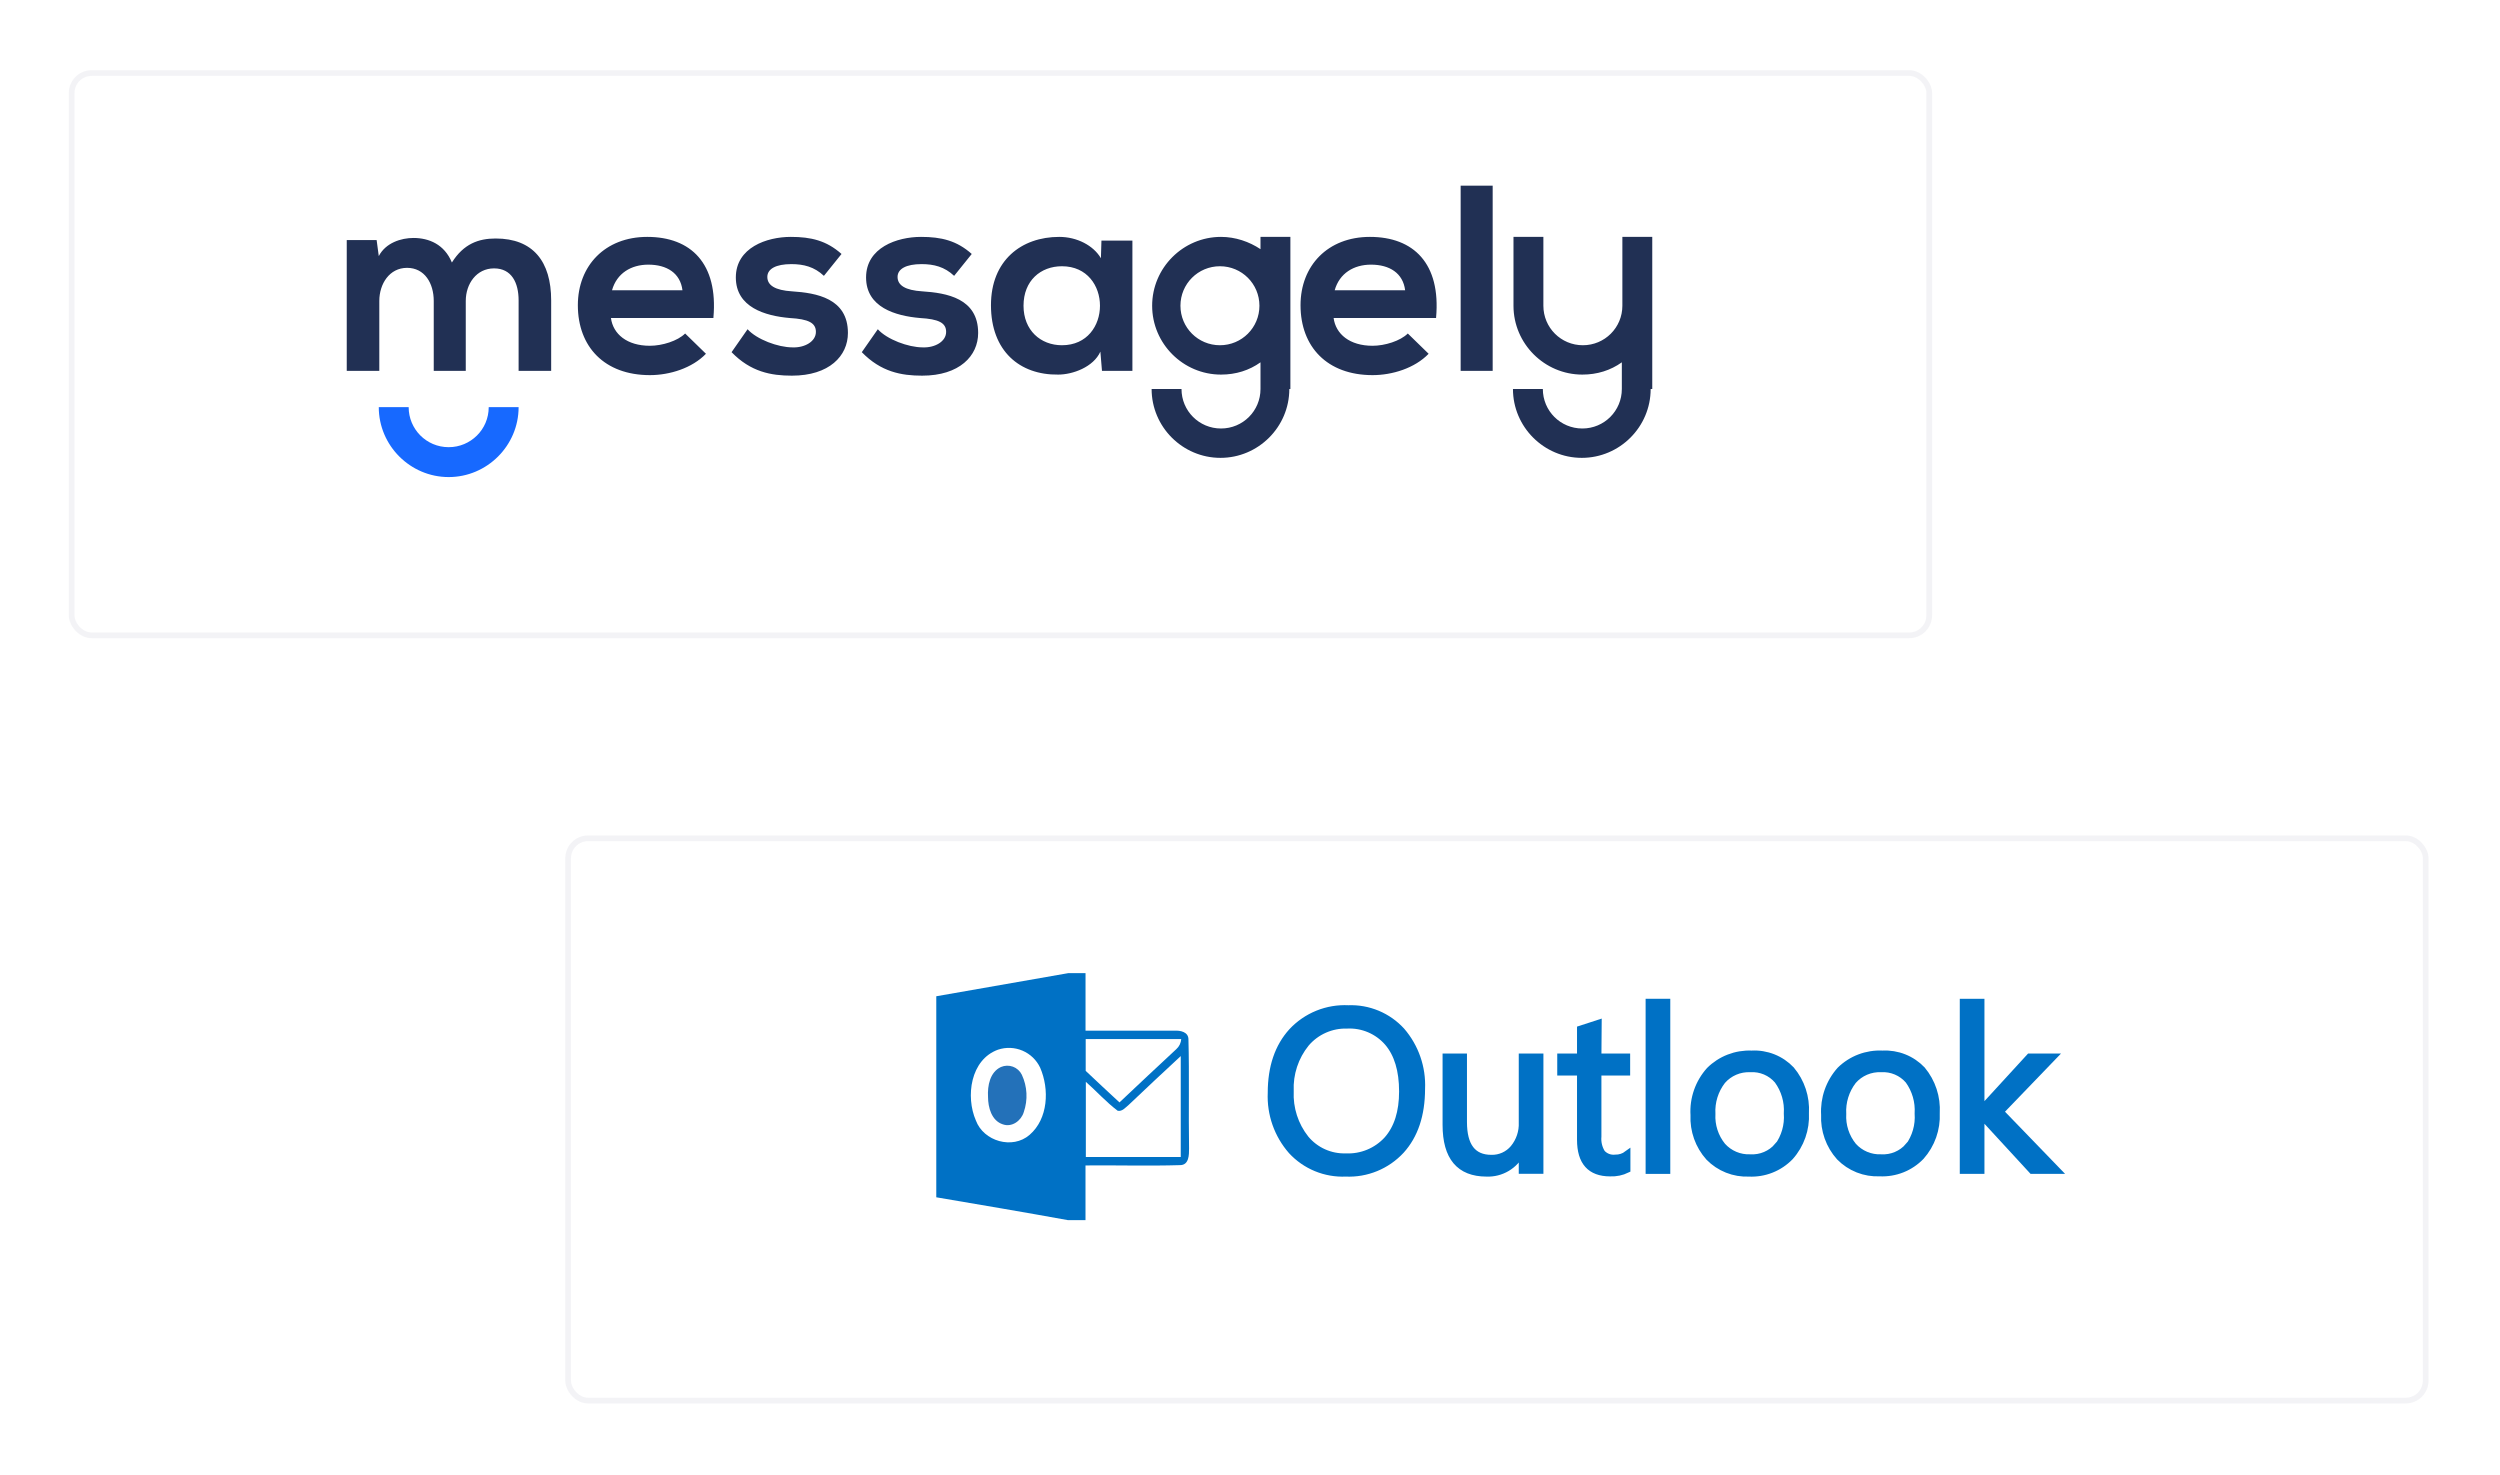
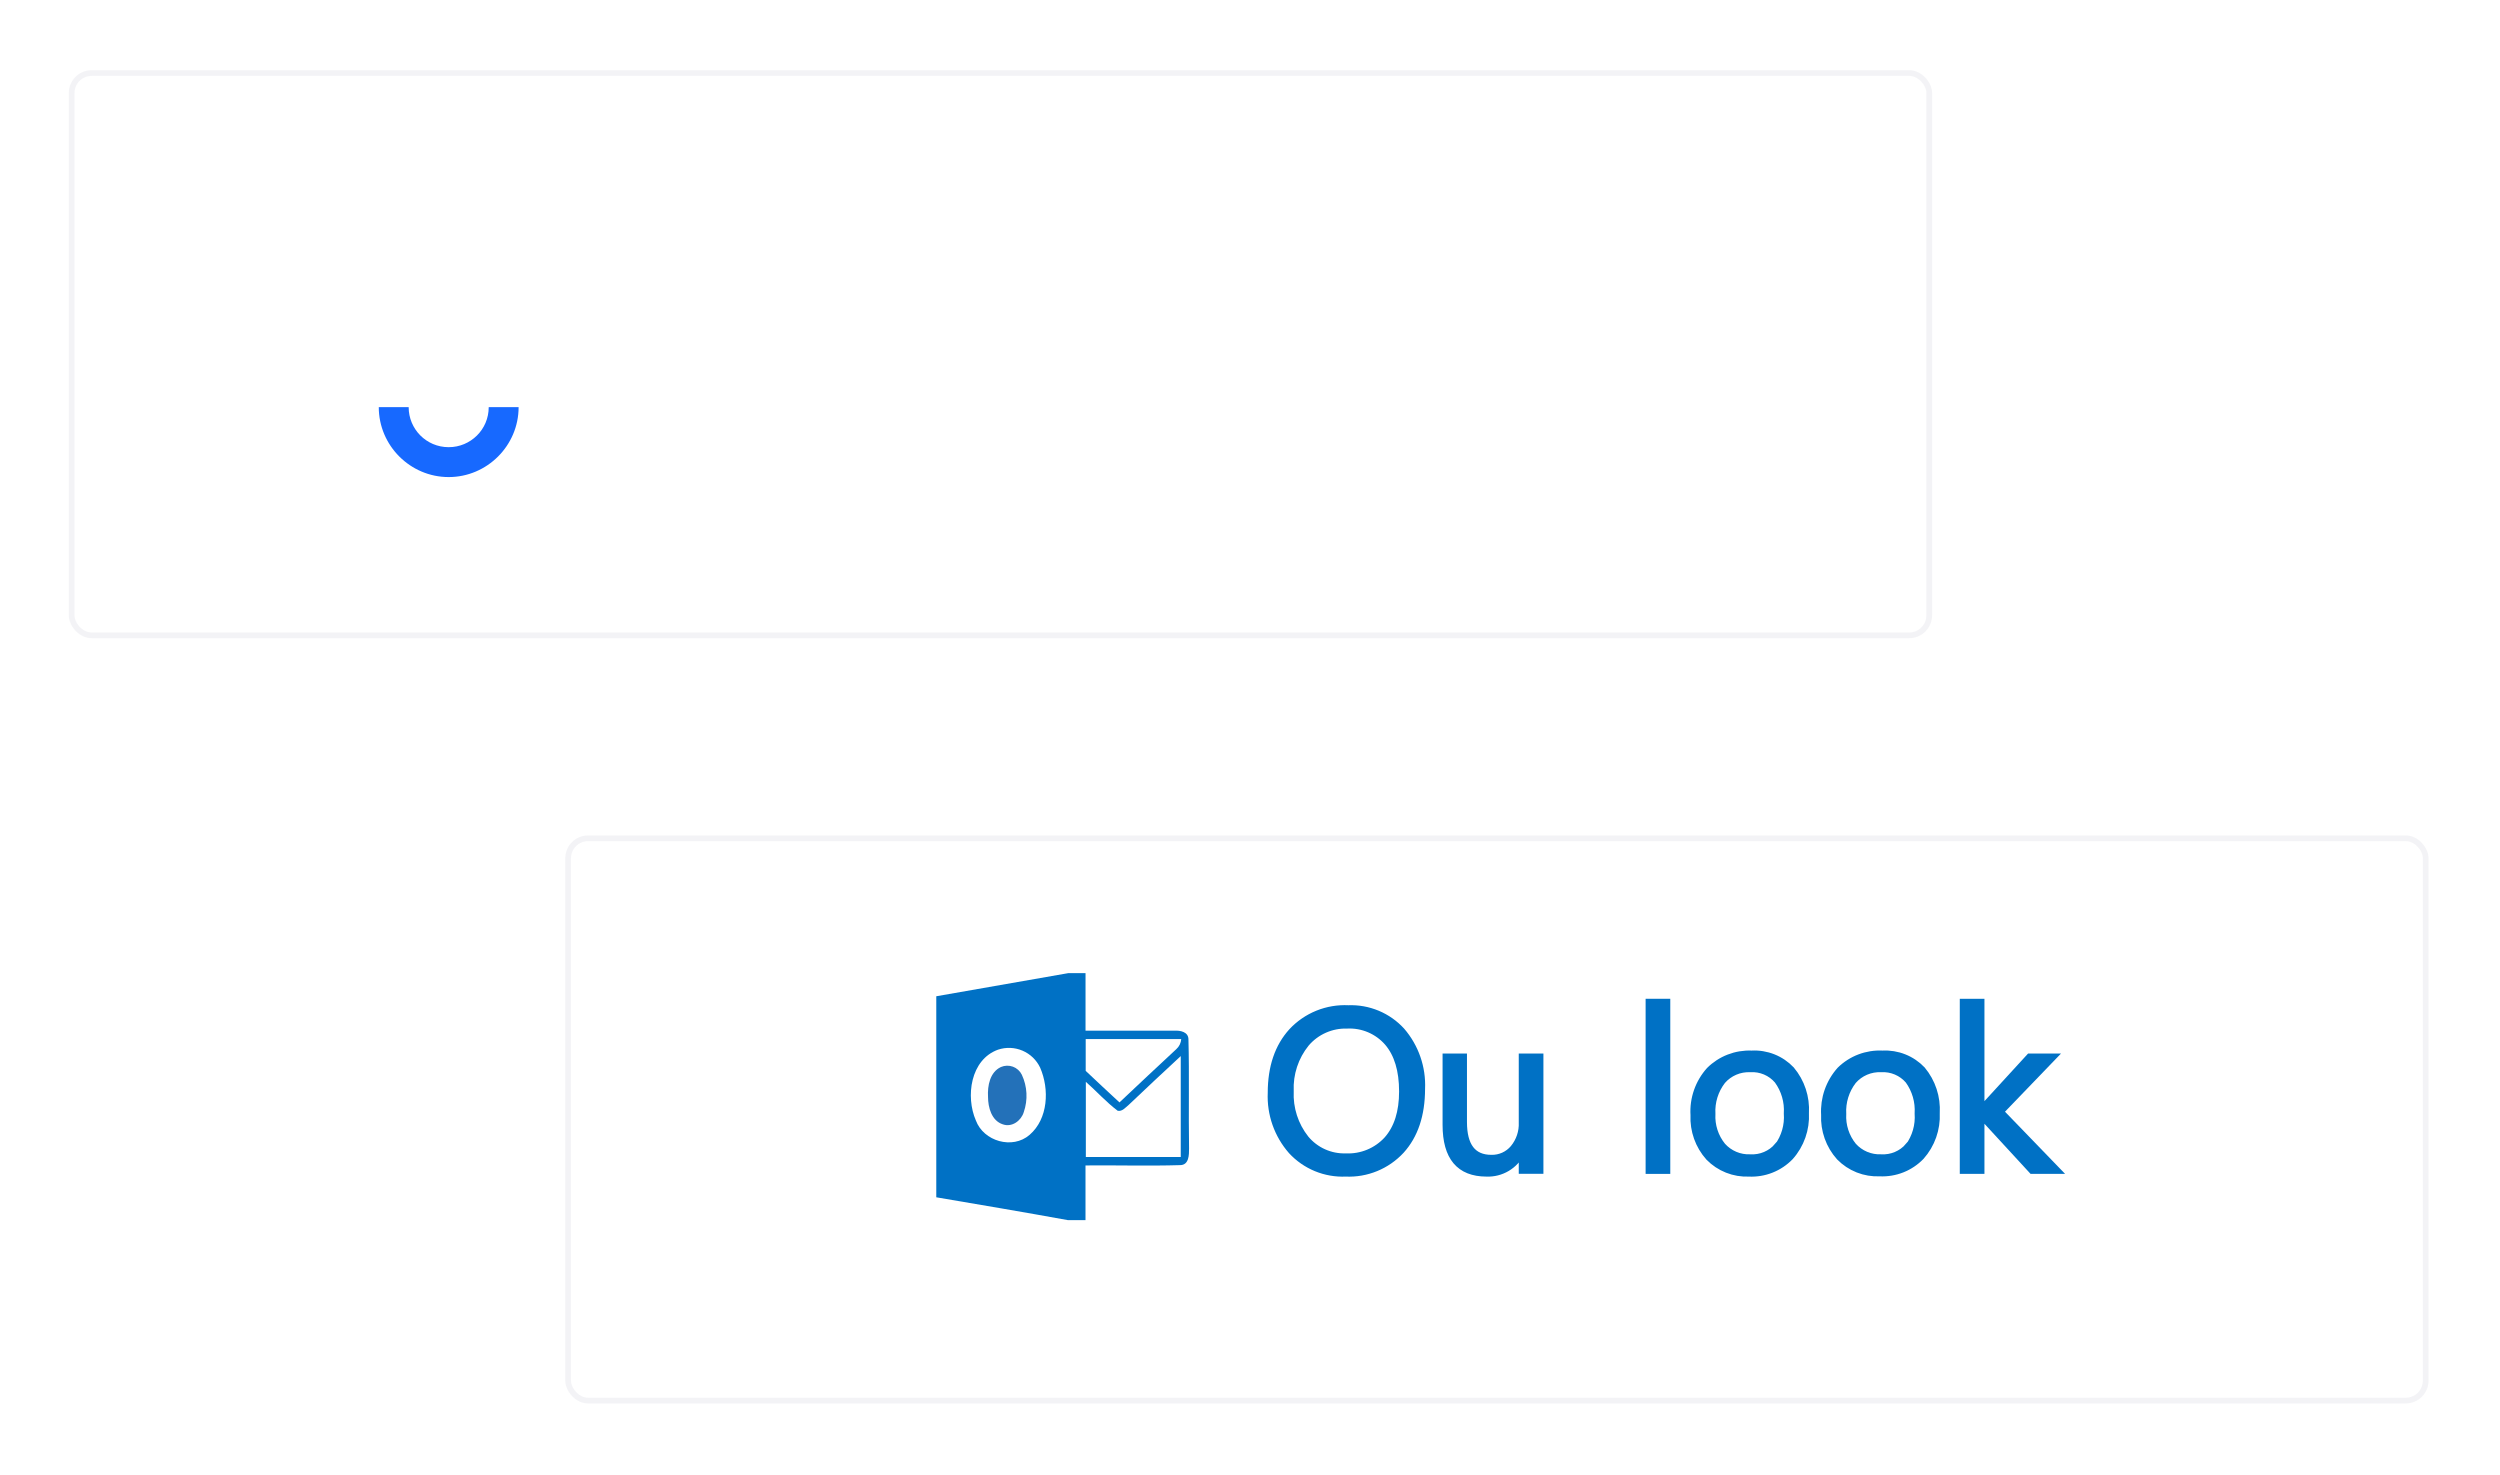
<svg xmlns="http://www.w3.org/2000/svg" width="505" height="298" viewBox="0 0 505 298" fill="none">
  <g filter="url(#filter0_d)">
    <rect x="13.9" y="9.567" width="376.38" height="114.734" rx="4.611" fill="white" />
    <rect x="14.477" y="10.144" width="375.227" height="113.582" rx="4.035" stroke="#D3D3DE" stroke-opacity="0.25" stroke-width="1.153" />
  </g>
-   <path fill-rule="evenodd" clip-rule="evenodd" d="M144.111 64.132C145.082 53.243 139.583 47.852 130.742 47.852C122.225 47.852 116.726 53.674 116.726 61.652C116.726 70.062 122.117 75.776 131.281 75.776C135.27 75.776 139.799 74.374 142.602 71.463L138.397 67.366C136.888 68.876 133.761 69.846 131.281 69.846C126.645 69.846 123.842 67.474 123.411 64.24H144.111V64.132ZM260.443 78.579C260.443 86.234 254.189 92.487 246.535 92.487C238.88 92.487 232.627 86.234 232.627 78.579H238.664C238.664 82.999 242.222 86.557 246.642 86.557C251.063 86.557 254.621 82.999 254.621 78.579V73.188C252.357 74.806 249.661 75.668 246.642 75.668C238.988 75.668 232.734 69.415 232.734 61.76C232.734 54.105 238.988 47.852 246.642 47.852C249.553 47.852 252.357 48.822 254.621 50.332V47.852H260.658V61.76V78.579H260.443ZM333.433 78.579C333.433 86.234 327.179 92.487 319.525 92.487C311.87 92.487 305.617 86.234 305.617 78.579H311.654C311.654 82.999 315.212 86.557 319.632 86.557C324.053 86.557 327.611 82.999 327.611 78.579V73.188C325.347 74.806 322.651 75.668 319.632 75.668C311.978 75.668 305.724 69.415 305.724 61.76V47.852H311.762V61.76C311.762 66.18 315.32 69.738 319.74 69.738C324.161 69.738 327.719 66.18 327.719 61.76V47.852H333.756V61.76V78.579H333.433ZM94.085 74.913V60.79C94.085 57.34 96.242 54.213 99.8 54.213C103.358 54.213 104.759 57.124 104.759 60.682V74.913H111.336V60.682C111.336 52.812 107.67 48.176 100.123 48.176C96.673 48.176 93.654 49.254 91.282 53.027C89.773 49.361 86.646 48.068 83.52 48.068C81.04 48.068 77.913 49.038 76.512 51.733L76.081 48.499H70.043V74.913H76.62V60.79C76.62 57.34 78.668 54.105 82.226 54.105C85.784 54.105 87.617 57.232 87.617 60.79V74.913H94.085ZM246.427 53.782C242.006 53.782 238.449 57.34 238.449 61.76C238.449 66.18 242.006 69.738 246.427 69.738C250.847 69.738 254.405 66.18 254.405 61.76C254.405 57.34 250.847 53.782 246.427 53.782ZM295.051 37.502V74.913H301.52V37.502H295.051ZM290.091 64.132C291.062 53.243 285.563 47.852 276.722 47.852C268.205 47.852 262.707 53.674 262.707 61.652C262.707 70.062 268.097 75.776 277.262 75.776C281.251 75.776 285.779 74.374 288.582 71.463L284.377 67.366C282.868 68.876 279.741 69.846 277.262 69.846C272.626 69.846 269.822 67.474 269.391 64.24H290.091V64.132ZM269.607 58.633C270.577 55.184 273.488 53.458 276.938 53.458C280.712 53.458 283.407 55.184 283.838 58.633H269.607ZM222.384 52.165C220.875 49.577 217.533 47.852 213.975 47.852C206.32 47.852 200.175 52.596 200.175 61.652C200.175 70.924 205.996 75.776 213.759 75.668C216.67 75.668 220.875 74.159 222.276 71.032L222.6 74.913H228.745V48.607H222.492L222.384 52.165ZM214.514 53.782C224.756 53.782 224.756 69.738 214.514 69.738C210.201 69.738 206.751 66.72 206.751 61.76C206.751 56.693 210.201 53.782 214.514 53.782ZM196.293 51.302C193.274 48.607 190.148 47.852 186.051 47.852C181.199 47.852 174.946 50.008 174.946 56.046C174.946 62.084 180.876 63.809 185.835 64.24C189.609 64.456 191.118 65.21 191.118 67.043C191.118 68.984 188.854 70.277 186.374 70.17C183.463 70.17 179.151 68.552 177.318 66.504L174.084 71.14C177.965 75.129 182.062 75.884 186.266 75.884C193.813 75.884 197.587 71.895 197.587 67.259C197.587 60.251 191.226 59.173 186.266 58.849C182.924 58.633 181.307 57.663 181.307 55.938C181.307 54.321 183.032 53.351 186.159 53.351C188.638 53.351 190.795 53.89 192.735 55.722L196.293 51.302ZM169.987 51.302C166.968 48.607 163.841 47.852 159.744 47.852C154.893 47.852 148.639 50.008 148.639 56.046C148.639 62.084 154.569 63.809 159.529 64.24C163.302 64.456 164.812 65.21 164.812 67.043C164.812 68.984 162.547 70.277 160.068 70.17C157.157 70.17 152.844 68.552 151.011 66.504L147.777 71.14C151.658 75.129 155.755 75.884 159.96 75.884C167.507 75.884 171.28 71.895 171.28 67.259C171.28 60.251 164.919 59.173 159.96 58.849C156.618 58.633 155 57.663 155 55.938C155 54.321 156.725 53.351 159.852 53.351C162.332 53.351 164.488 53.89 166.429 55.722L169.987 51.302ZM123.627 58.633C124.597 55.184 127.508 53.458 130.958 53.458C134.731 53.458 137.427 55.184 137.858 58.633H123.627Z" fill="#213054" />
  <path fill-rule="evenodd" clip-rule="evenodd" d="M104.759 82.244C104.759 90.007 98.398 96.368 90.635 96.368C82.873 96.368 76.512 90.007 76.512 82.244H82.549C82.549 86.665 86.107 90.33 90.635 90.33C95.056 90.33 98.721 86.772 98.721 82.244H104.759Z" fill="#1769FF" />
  <g filter="url(#filter1_d)">
    <rect x="114.188" y="164.148" width="376.38" height="114.734" rx="4.611" fill="white" />
    <rect x="114.764" y="164.725" width="375.227" height="113.582" rx="4.035" stroke="#D3D3DE" stroke-opacity="0.25" stroke-width="1.153" />
  </g>
  <path d="M215.834 196.567H219.277V208.199H237.277C238.441 208.129 240.065 208.456 240.065 209.948C240.26 217.293 240.065 224.638 240.19 231.977C240.19 233.28 240.19 235.356 238.371 235.356C232.002 235.552 225.639 235.356 219.27 235.419V246.465H215.701C206.865 244.862 197.966 243.35 189.129 241.852V201.244C198.1 199.682 207.002 198.124 215.834 196.567Z" fill="#0071C5" />
  <path d="M219.338 209.885H238.608C238.561 210.657 238.213 211.38 237.639 211.899C233.806 215.474 229.973 219.049 226.133 222.687C223.861 220.596 221.589 218.464 219.311 216.317V209.885H219.338Z" fill="white" />
  <path d="M201.603 212.032C203.221 211.492 204.981 211.564 206.549 212.235C208.117 212.905 209.385 214.127 210.112 215.67C212.001 220.026 211.743 225.998 207.973 229.245C204.53 232.235 198.683 230.549 197.122 226.325C195.032 221.517 196.014 214.046 201.603 212.032Z" fill="white" />
  <path d="M227.981 223.202C231.466 219.892 234.999 216.575 238.511 213.327V233.711H219.34V218.526C221.486 220.415 223.438 222.617 225.772 224.373C226.685 224.568 227.333 223.725 227.981 223.202Z" fill="white" />
  <path d="M202.188 215.537C202.958 215.204 203.826 215.181 204.612 215.472C205.399 215.763 206.043 216.345 206.411 217.098C207.517 219.47 207.657 222.179 206.801 224.652C206.279 226.402 204.397 227.767 202.578 227.119C200.279 226.388 199.582 223.663 199.582 221.579C199.449 219.307 199.972 216.575 202.181 215.537H202.188Z" fill="#2371B9" />
  <path d="M272.373 203.705C270.245 203.598 268.119 203.958 266.144 204.758C264.169 205.558 262.392 206.78 260.938 208.337C258.134 211.426 256.731 215.562 256.731 220.744C256.54 225.048 258.018 229.259 260.858 232.499C262.249 234.007 263.953 235.194 265.849 235.975C267.746 236.757 269.791 237.115 271.841 237.025C273.928 237.118 276.011 236.755 277.944 235.962C279.877 235.169 281.615 233.964 283.036 232.433C285.814 229.38 287.207 225.222 287.216 219.959C287.411 215.664 285.954 211.458 283.143 208.204C281.782 206.717 280.114 205.544 278.254 204.767C276.394 203.99 274.387 203.627 272.373 203.705ZM280.201 230.169C279.147 231.325 277.851 232.234 276.407 232.832C274.962 233.43 273.403 233.703 271.841 233.631C270.308 233.678 268.785 233.375 267.388 232.745C265.99 232.115 264.754 231.175 263.774 229.996C261.619 227.28 260.522 223.875 260.685 220.412C260.527 216.924 261.654 213.499 263.853 210.787C264.867 209.598 266.135 208.651 267.564 208.018C268.992 207.384 270.545 207.079 272.107 207.126C273.647 207.049 275.184 207.323 276.602 207.927C278.021 208.531 279.283 209.45 280.294 210.614C282.273 212.93 283.263 216.218 283.263 220.478C283.263 224.632 282.238 227.853 280.201 230.169Z" fill="#0071C5" stroke="#0071C5" stroke-width="1.294" stroke-miterlimit="10" />
  <path d="M307.436 226.722C307.522 228.613 306.9 230.469 305.692 231.927C305.15 232.571 304.47 233.084 303.703 233.43C302.935 233.775 302.1 233.944 301.259 233.924C297.532 233.924 295.681 231.488 295.681 226.642V213.463H292.047V227.228C292.047 233.751 294.789 237.017 300.274 237.026C301.731 237.084 303.175 236.72 304.429 235.975C305.684 235.231 306.696 234.139 307.343 232.832H307.436V236.466H311.123V213.463H307.436V226.722Z" fill="#0071C5" stroke="#0071C5" stroke-width="1.294" stroke-miterlimit="10" />
-   <path d="M322.892 206.646L319.205 207.845V213.462H315.211V216.604H319.205V230.236C319.205 234.735 321.228 236.985 325.248 236.985C326.44 237.036 327.625 236.789 328.696 236.266V233.111C328.001 233.628 327.153 233.9 326.287 233.883C325.796 233.938 325.299 233.876 324.836 233.703C324.373 233.529 323.958 233.249 323.624 232.885C323.009 231.899 322.734 230.74 322.839 229.583V216.604H328.643V213.462H322.839L322.892 206.646Z" fill="#0071C5" stroke="#0071C5" stroke-width="1.294" stroke-miterlimit="10" />
  <path d="M336.75 202.4H333.062V236.48H336.75V202.4Z" fill="#0071C5" stroke="#0071C5" stroke-width="1.294" stroke-miterlimit="10" />
  <path d="M353.829 212.864C352.255 212.798 350.685 213.059 349.216 213.629C347.747 214.2 346.413 215.068 345.296 216.179C344.194 217.405 343.346 218.838 342.802 220.394C342.258 221.95 342.029 223.599 342.128 225.245C341.981 228.387 343.076 231.462 345.176 233.804C346.226 234.88 347.49 235.722 348.887 236.277C350.284 236.832 351.782 237.087 353.283 237.026C354.832 237.099 356.379 236.841 357.821 236.269C359.262 235.698 360.565 234.826 361.643 233.711C363.808 231.281 364.927 228.095 364.759 224.845C364.949 221.653 363.911 218.509 361.856 216.059C360.831 214.976 359.581 214.129 358.195 213.577C356.809 213.025 355.319 212.782 353.829 212.864ZM359.048 231.501C358.371 232.284 357.522 232.9 356.569 233.301C355.616 233.703 354.582 233.88 353.55 233.818C352.502 233.862 351.457 233.673 350.49 233.266C349.523 232.859 348.659 232.242 347.958 231.461C346.482 229.645 345.737 227.342 345.868 225.005C345.733 222.61 346.466 220.247 347.932 218.349C348.626 217.55 349.492 216.919 350.465 216.501C351.438 216.084 352.492 215.892 353.55 215.939C354.584 215.873 355.62 216.049 356.574 216.453C357.529 216.857 358.376 217.479 359.048 218.269C360.45 220.193 361.133 222.549 360.978 224.925C361.155 227.312 360.47 229.683 359.048 231.608V231.501Z" fill="#0071C5" stroke="#0071C5" stroke-width="1.294" stroke-miterlimit="10" />
  <path d="M380.254 212.864C378.678 212.786 377.102 213.036 375.626 213.597C374.151 214.158 372.808 215.019 371.681 216.125C370.582 217.353 369.737 218.786 369.193 220.342C368.649 221.898 368.418 223.545 368.513 225.191C368.366 228.334 369.461 231.408 371.561 233.75C372.616 234.831 373.887 235.677 375.291 236.232C376.695 236.787 378.2 237.039 379.709 236.972C381.257 237.045 382.804 236.787 384.246 236.216C385.687 235.644 386.99 234.772 388.069 233.657C390.22 231.24 391.338 228.077 391.184 224.845C391.373 221.655 390.34 218.514 388.295 216.059C387.265 214.976 386.013 214.13 384.625 213.579C383.237 213.027 381.746 212.783 380.254 212.864ZM385.486 231.501C384.808 232.282 383.96 232.898 383.007 233.299C382.054 233.701 381.021 233.878 379.988 233.817C378.938 233.862 377.891 233.674 376.922 233.267C375.953 232.86 375.086 232.243 374.384 231.461C372.907 229.644 372.162 227.342 372.294 225.004C372.158 222.61 372.891 220.247 374.357 218.348C375.054 217.549 375.922 216.916 376.897 216.499C377.872 216.082 378.929 215.89 379.988 215.939C381.022 215.877 382.056 216.056 383.01 216.46C383.964 216.864 384.811 217.483 385.486 218.268C386.878 220.197 387.556 222.551 387.403 224.924C387.577 227.309 386.897 229.678 385.486 231.607V231.501Z" fill="#0071C5" stroke="#0071C5" stroke-width="1.294" stroke-miterlimit="10" />
  <path d="M404.111 224.565L414.801 213.463H409.955L400.291 224.006H400.211V202.4H396.523V236.48H400.211V225.431H400.291L410.461 236.48H415.626L404.111 224.565Z" fill="#0071C5" stroke="#0071C5" stroke-width="1.294" stroke-miterlimit="10" />
  <defs>
    <filter id="filter0_d" x="0.066" y="0.345" width="404.047" height="142.402" filterUnits="userSpaceOnUse" color-interpolation-filters="sRGB">
      <feFlood flood-opacity="0" result="BackgroundImageFix" />
      <feColorMatrix in="SourceAlpha" type="matrix" values="0 0 0 0 0 0 0 0 0 0 0 0 0 0 0 0 0 0 127 0" />
      <feOffset dy="4.611" />
      <feGaussianBlur stdDeviation="6.917" />
      <feColorMatrix type="matrix" values="0 0 0 0 0.046 0 0 0 0 0.246 0 0 0 0 0.76 0 0 0 0.11 0" />
      <feBlend mode="normal" in2="BackgroundImageFix" result="effect1_dropShadow" />
      <feBlend mode="normal" in="SourceGraphic" in2="effect1_dropShadow" result="shape" />
    </filter>
    <filter id="filter1_d" x="100.354" y="154.926" width="404.047" height="142.402" filterUnits="userSpaceOnUse" color-interpolation-filters="sRGB">
      <feFlood flood-opacity="0" result="BackgroundImageFix" />
      <feColorMatrix in="SourceAlpha" type="matrix" values="0 0 0 0 0 0 0 0 0 0 0 0 0 0 0 0 0 0 127 0" />
      <feOffset dy="4.611" />
      <feGaussianBlur stdDeviation="6.917" />
      <feColorMatrix type="matrix" values="0 0 0 0 0.046 0 0 0 0 0.246 0 0 0 0 0.76 0 0 0 0.11 0" />
      <feBlend mode="normal" in2="BackgroundImageFix" result="effect1_dropShadow" />
      <feBlend mode="normal" in="SourceGraphic" in2="effect1_dropShadow" result="shape" />
    </filter>
  </defs>
</svg>